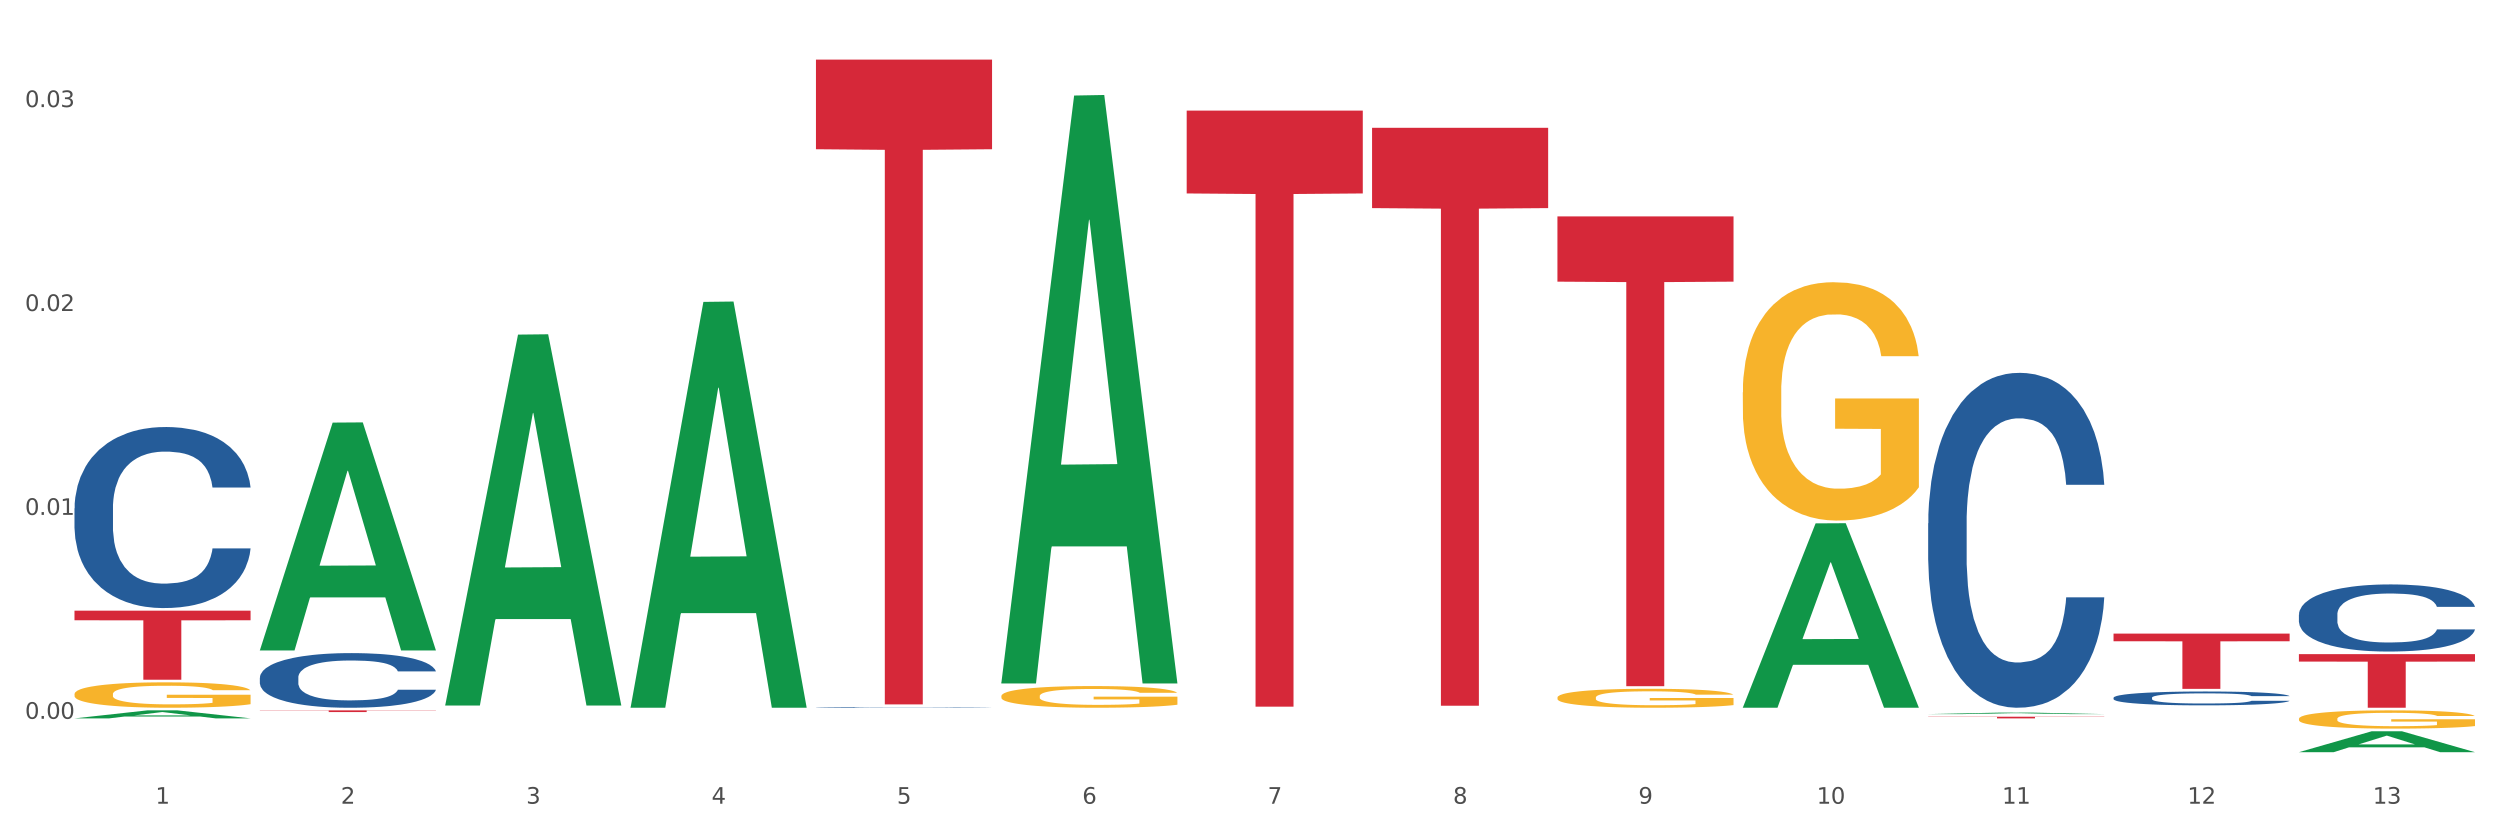
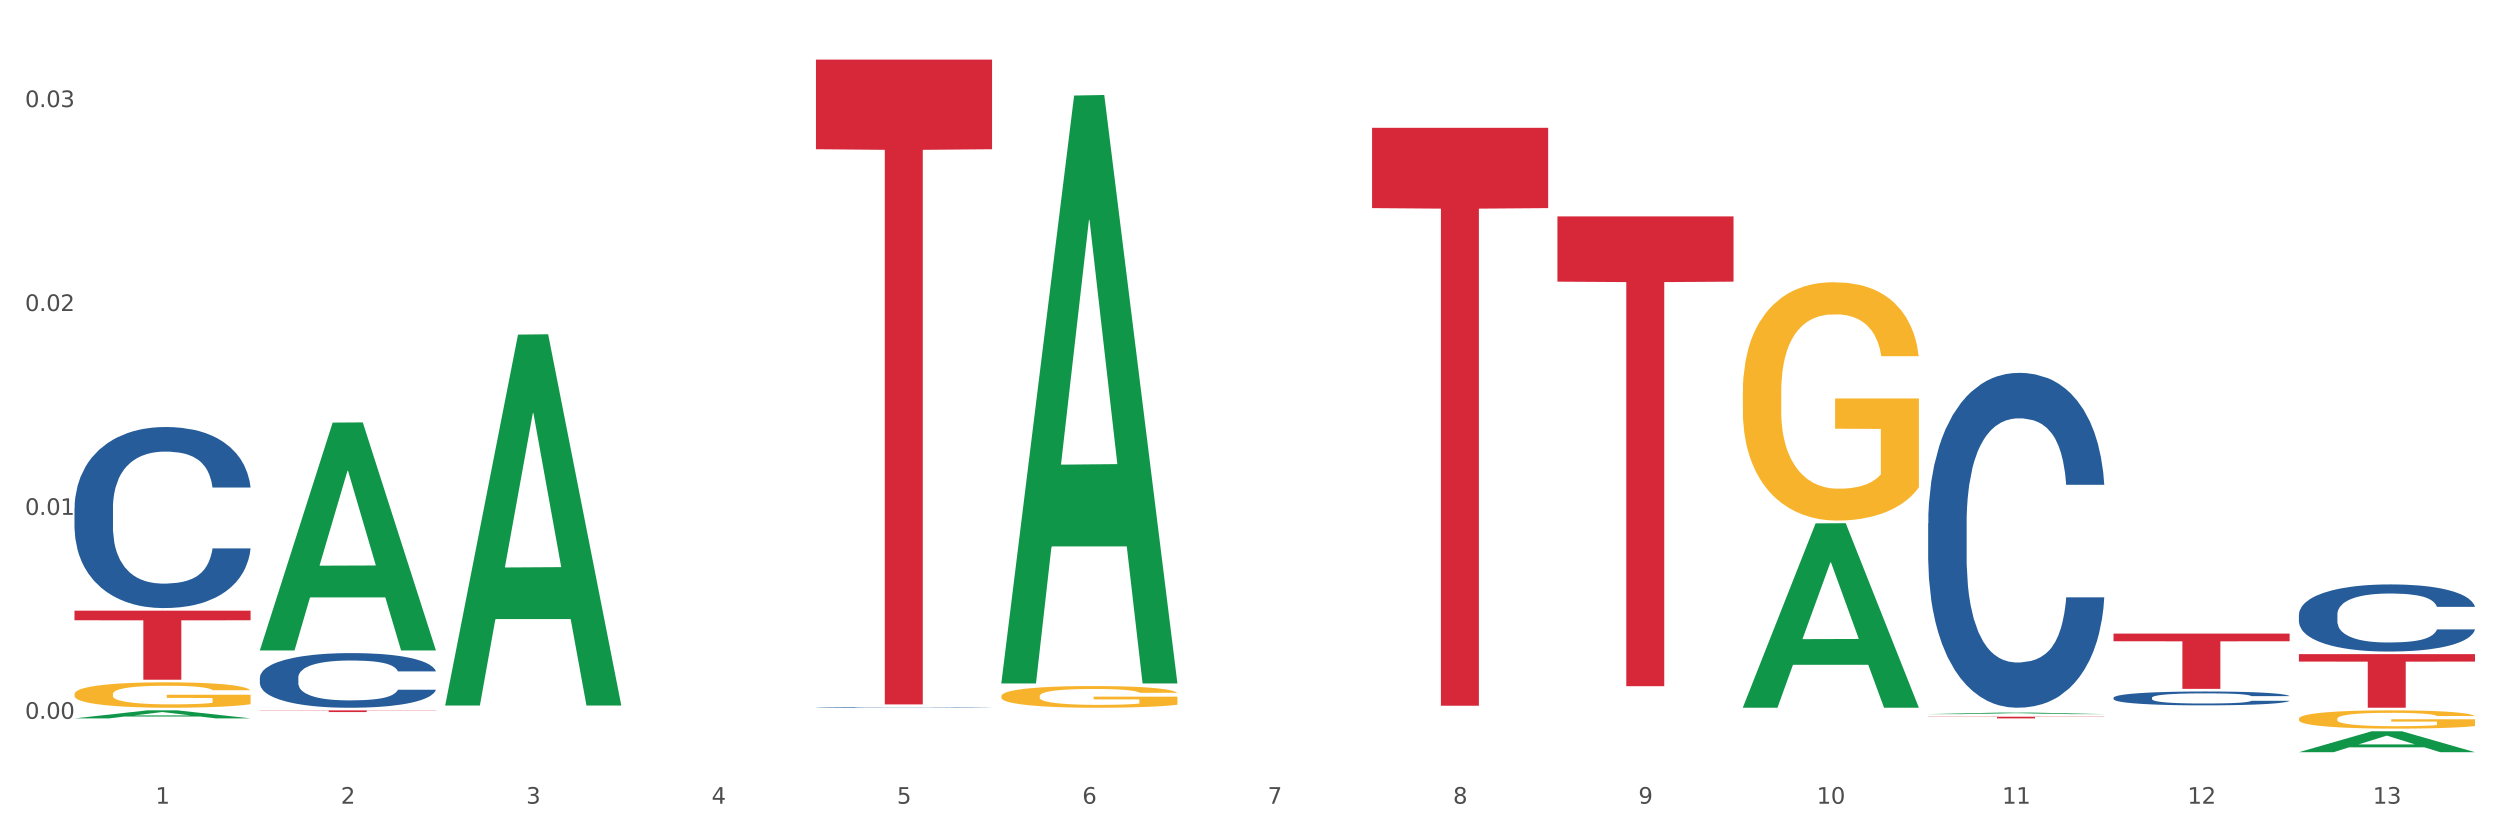
<svg xmlns="http://www.w3.org/2000/svg" xmlns:xlink="http://www.w3.org/1999/xlink" width="1080pt" height="360pt" viewBox="0 0 1080 360" version="1.1">
  <rect x="0" y="0" width="1080" height="360" fill="#333333" stroke="none" />
  <defs>
    <style type="text/css">*{stroke-linejoin: round; stroke-linecap: butt}</style>
  </defs>
  <g id="figure_1">
    <g id="patch_1">
      <path d="M 0 360  L 1080 360  L 1080 0  L 0 0  z " style="fill: #ffffff; stroke: #ffffff; stroke-linejoin: miter" />
    </g>
    <g id="axes_1">
      <g id="matplotlib.axis_1">
        <g id="xtick_1">
          <g id="text_1">
            <g style="fill: #4d4d4d" transform="translate(67.159 347.204) scale(0.096 -0.096)">
              <defs>
                <path id="DejaVuSans-31" d="M 794 531  L 1825 531  L 1825 4091  L 703 3866  L 703 4441  L 1819 4666  L 2450 4666  L 2450 531  L 3481 531  L 3481 0  L 794 0  L 794 531  z " transform="scale(0.016)" />
              </defs>
              <use xlink:href="#DejaVuSans-31" />
            </g>
          </g>
        </g>
        <g id="xtick_2">
          <g id="text_2">
            <g style="fill: #4d4d4d" transform="translate(147.238 347.204) scale(0.096 -0.096)">
              <defs>
                <path id="DejaVuSans-32" d="M 1228 531  L 3431 531  L 3431 0  L 469 0  L 469 531  Q 828 903 1448 1529  Q 2069 2156 2228 2338  Q 2531 2678 2651 2914  Q 2772 3150 2772 3378  Q 2772 3750 2511 3984  Q 2250 4219 1831 4219  Q 1534 4219 1204 4116  Q 875 4013 500 3803  L 500 4441  Q 881 4594 1212 4672  Q 1544 4750 1819 4750  Q 2544 4750 2975 4387  Q 3406 4025 3406 3419  Q 3406 3131 3298 2873  Q 3191 2616 2906 2266  Q 2828 2175 2409 1742  Q 1991 1309 1228 531  z " transform="scale(0.016)" />
              </defs>
              <use xlink:href="#DejaVuSans-32" />
            </g>
          </g>
        </g>
        <g id="xtick_3">
          <g id="text_3">
            <g style="fill: #4d4d4d" transform="translate(227.317 347.204) scale(0.096 -0.096)">
              <defs>
                <path id="DejaVuSans-33" d="M 2597 2516  Q 3050 2419 3304 2112  Q 3559 1806 3559 1356  Q 3559 666 3084 287  Q 2609 -91 1734 -91  Q 1441 -91 1130 -33  Q 819 25 488 141  L 488 750  Q 750 597 1062 519  Q 1375 441 1716 441  Q 2309 441 2620 675  Q 2931 909 2931 1356  Q 2931 1769 2642 2001  Q 2353 2234 1838 2234  L 1294 2234  L 1294 2753  L 1863 2753  Q 2328 2753 2575 2939  Q 2822 3125 2822 3475  Q 2822 3834 2567 4026  Q 2313 4219 1838 4219  Q 1578 4219 1281 4162  Q 984 4106 628 3988  L 628 4550  Q 988 4650 1302 4700  Q 1616 4750 1894 4750  Q 2613 4750 3031 4423  Q 3450 4097 3450 3541  Q 3450 3153 3228 2886  Q 3006 2619 2597 2516  z " transform="scale(0.016)" />
              </defs>
              <use xlink:href="#DejaVuSans-33" />
            </g>
          </g>
        </g>
        <g id="xtick_4">
          <g id="text_4">
            <g style="fill: #4d4d4d" transform="translate(307.396 347.204) scale(0.096 -0.096)">
              <defs>
                <path id="DejaVuSans-34" d="M 2419 4116  L 825 1625  L 2419 1625  L 2419 4116  z M 2253 4666  L 3047 4666  L 3047 1625  L 3713 1625  L 3713 1100  L 3047 1100  L 3047 0  L 2419 0  L 2419 1100  L 313 1100  L 313 1709  L 2253 4666  z " transform="scale(0.016)" />
              </defs>
              <use xlink:href="#DejaVuSans-34" />
            </g>
          </g>
        </g>
        <g id="xtick_5">
          <g id="text_5">
            <g style="fill: #4d4d4d" transform="translate(387.475 347.204) scale(0.096 -0.096)">
              <defs>
                <path id="DejaVuSans-35" d="M 691 4666  L 3169 4666  L 3169 4134  L 1269 4134  L 1269 2991  Q 1406 3038 1543 3061  Q 1681 3084 1819 3084  Q 2600 3084 3056 2656  Q 3513 2228 3513 1497  Q 3513 744 3044 326  Q 2575 -91 1722 -91  Q 1428 -91 1123 -41  Q 819 9 494 109  L 494 744  Q 775 591 1075 516  Q 1375 441 1709 441  Q 2250 441 2565 725  Q 2881 1009 2881 1497  Q 2881 1984 2565 2268  Q 2250 2553 1709 2553  Q 1456 2553 1204 2497  Q 953 2441 691 2322  L 691 4666  z " transform="scale(0.016)" />
              </defs>
              <use xlink:href="#DejaVuSans-35" />
            </g>
          </g>
        </g>
        <g id="xtick_6">
          <g id="text_6">
            <g style="fill: #4d4d4d" transform="translate(467.554 347.204) scale(0.096 -0.096)">
              <defs>
                <path id="DejaVuSans-36" d="M 2113 2584  Q 1688 2584 1439 2293  Q 1191 2003 1191 1497  Q 1191 994 1439 701  Q 1688 409 2113 409  Q 2538 409 2786 701  Q 3034 994 3034 1497  Q 3034 2003 2786 2293  Q 2538 2584 2113 2584  z M 3366 4563  L 3366 3988  Q 3128 4100 2886 4159  Q 2644 4219 2406 4219  Q 1781 4219 1451 3797  Q 1122 3375 1075 2522  Q 1259 2794 1537 2939  Q 1816 3084 2150 3084  Q 2853 3084 3261 2657  Q 3669 2231 3669 1497  Q 3669 778 3244 343  Q 2819 -91 2113 -91  Q 1303 -91 875 529  Q 447 1150 447 2328  Q 447 3434 972 4092  Q 1497 4750 2381 4750  Q 2619 4750 2861 4703  Q 3103 4656 3366 4563  z " transform="scale(0.016)" />
              </defs>
              <use xlink:href="#DejaVuSans-36" />
            </g>
          </g>
        </g>
        <g id="xtick_7">
          <g id="text_7">
            <g style="fill: #4d4d4d" transform="translate(547.634 347.204) scale(0.096 -0.096)">
              <defs>
                <path id="DejaVuSans-37" d="M 525 4666  L 3525 4666  L 3525 4397  L 1831 0  L 1172 0  L 2766 4134  L 525 4134  L 525 4666  z " transform="scale(0.016)" />
              </defs>
              <use xlink:href="#DejaVuSans-37" />
            </g>
          </g>
        </g>
        <g id="xtick_8">
          <g id="text_8">
            <g style="fill: #4d4d4d" transform="translate(627.713 347.204) scale(0.096 -0.096)">
              <defs>
                <path id="DejaVuSans-38" d="M 2034 2216  Q 1584 2216 1326 1975  Q 1069 1734 1069 1313  Q 1069 891 1326 650  Q 1584 409 2034 409  Q 2484 409 2743 651  Q 3003 894 3003 1313  Q 3003 1734 2745 1975  Q 2488 2216 2034 2216  z M 1403 2484  Q 997 2584 770 2862  Q 544 3141 544 3541  Q 544 4100 942 4425  Q 1341 4750 2034 4750  Q 2731 4750 3128 4425  Q 3525 4100 3525 3541  Q 3525 3141 3298 2862  Q 3072 2584 2669 2484  Q 3125 2378 3379 2068  Q 3634 1759 3634 1313  Q 3634 634 3220 271  Q 2806 -91 2034 -91  Q 1263 -91 848 271  Q 434 634 434 1313  Q 434 1759 690 2068  Q 947 2378 1403 2484  z M 1172 3481  Q 1172 3119 1398 2916  Q 1625 2713 2034 2713  Q 2441 2713 2670 2916  Q 2900 3119 2900 3481  Q 2900 3844 2670 4047  Q 2441 4250 2034 4250  Q 1625 4250 1398 4047  Q 1172 3844 1172 3481  z " transform="scale(0.016)" />
              </defs>
              <use xlink:href="#DejaVuSans-38" />
            </g>
          </g>
        </g>
        <g id="xtick_9">
          <g id="text_9">
            <g style="fill: #4d4d4d" transform="translate(707.792 347.204) scale(0.096 -0.096)">
              <defs>
                <path id="DejaVuSans-39" d="M 703 97  L 703 672  Q 941 559 1184 500  Q 1428 441 1663 441  Q 2288 441 2617 861  Q 2947 1281 2994 2138  Q 2813 1869 2534 1725  Q 2256 1581 1919 1581  Q 1219 1581 811 2004  Q 403 2428 403 3163  Q 403 3881 828 4315  Q 1253 4750 1959 4750  Q 2769 4750 3195 4129  Q 3622 3509 3622 2328  Q 3622 1225 3098 567  Q 2575 -91 1691 -91  Q 1453 -91 1209 -44  Q 966 3 703 97  z M 1959 2075  Q 2384 2075 2632 2365  Q 2881 2656 2881 3163  Q 2881 3666 2632 3958  Q 2384 4250 1959 4250  Q 1534 4250 1286 3958  Q 1038 3666 1038 3163  Q 1038 2656 1286 2365  Q 1534 2075 1959 2075  z " transform="scale(0.016)" />
              </defs>
              <use xlink:href="#DejaVuSans-39" />
            </g>
          </g>
        </g>
        <g id="xtick_10">
          <g id="text_10">
            <g style="fill: #4d4d4d" transform="translate(784.817 347.204) scale(0.096 -0.096)">
              <defs>
                <path id="DejaVuSans-30" d="M 2034 4250  Q 1547 4250 1301 3770  Q 1056 3291 1056 2328  Q 1056 1369 1301 889  Q 1547 409 2034 409  Q 2525 409 2770 889  Q 3016 1369 3016 2328  Q 3016 3291 2770 3770  Q 2525 4250 2034 4250  z M 2034 4750  Q 2819 4750 3233 4129  Q 3647 3509 3647 2328  Q 3647 1150 3233 529  Q 2819 -91 2034 -91  Q 1250 -91 836 529  Q 422 1150 422 2328  Q 422 3509 836 4129  Q 1250 4750 2034 4750  z " transform="scale(0.016)" />
              </defs>
              <use xlink:href="#DejaVuSans-31" />
              <use xlink:href="#DejaVuSans-30" transform="translate(63.623 0)" />
            </g>
          </g>
        </g>
        <g id="xtick_11">
          <g id="text_11">
            <g style="fill: #4d4d4d" transform="translate(864.896 347.204) scale(0.096 -0.096)">
              <use xlink:href="#DejaVuSans-31" />
              <use xlink:href="#DejaVuSans-31" transform="translate(63.623 0)" />
            </g>
          </g>
        </g>
        <g id="xtick_12">
          <g id="text_12">
            <g style="fill: #4d4d4d" transform="translate(944.975 347.204) scale(0.096 -0.096)">
              <use xlink:href="#DejaVuSans-31" />
              <use xlink:href="#DejaVuSans-32" transform="translate(63.623 0)" />
            </g>
          </g>
        </g>
        <g id="xtick_13">
          <g id="text_13">
            <g style="fill: #4d4d4d" transform="translate(1025.054 347.204) scale(0.096 -0.096)">
              <use xlink:href="#DejaVuSans-31" />
              <use xlink:href="#DejaVuSans-33" transform="translate(63.623 0)" />
            </g>
          </g>
        </g>
        <g id="xtick_14" />
        <g id="xtick_15" />
        <g id="xtick_16" />
        <g id="xtick_17" />
        <g id="xtick_18" />
        <g id="xtick_19" />
        <g id="xtick_20" />
        <g id="xtick_21" />
        <g id="xtick_22" />
        <g id="xtick_23" />
        <g id="xtick_24" />
        <g id="xtick_25" />
      </g>
      <g id="matplotlib.axis_2">
        <g id="ytick_1">
          <g id="text_14">
            <g style="fill: #4d4d4d" transform="translate(10.8 310.521) scale(0.096 -0.096)">
              <defs>
                <path id="DejaVuSans-2e" d="M 684 794  L 1344 794  L 1344 0  L 684 0  L 684 794  z " transform="scale(0.016)" />
              </defs>
              <use xlink:href="#DejaVuSans-30" />
              <use xlink:href="#DejaVuSans-2e" transform="translate(63.623 0)" />
              <use xlink:href="#DejaVuSans-30" transform="translate(95.41 0)" />
              <use xlink:href="#DejaVuSans-30" transform="translate(159.033 0)" />
            </g>
          </g>
        </g>
        <g id="ytick_2">
          <g id="text_15">
            <g style="fill: #4d4d4d" transform="translate(10.8 222.436) scale(0.096 -0.096)">
              <use xlink:href="#DejaVuSans-30" />
              <use xlink:href="#DejaVuSans-2e" transform="translate(63.623 0)" />
              <use xlink:href="#DejaVuSans-30" transform="translate(95.41 0)" />
              <use xlink:href="#DejaVuSans-31" transform="translate(159.033 0)" />
            </g>
          </g>
        </g>
        <g id="ytick_3">
          <g id="text_16">
            <g style="fill: #4d4d4d" transform="translate(10.8 134.351) scale(0.096 -0.096)">
              <use xlink:href="#DejaVuSans-30" />
              <use xlink:href="#DejaVuSans-2e" transform="translate(63.623 0)" />
              <use xlink:href="#DejaVuSans-30" transform="translate(95.41 0)" />
              <use xlink:href="#DejaVuSans-32" transform="translate(159.033 0)" />
            </g>
          </g>
        </g>
        <g id="ytick_4">
          <g id="text_17">
            <g style="fill: #4d4d4d" transform="translate(10.8 46.266) scale(0.096 -0.096)">
              <use xlink:href="#DejaVuSans-30" />
              <use xlink:href="#DejaVuSans-2e" transform="translate(63.623 0)" />
              <use xlink:href="#DejaVuSans-30" transform="translate(95.41 0)" />
              <use xlink:href="#DejaVuSans-33" transform="translate(159.033 0)" />
            </g>
          </g>
        </g>
        <g id="ytick_5" />
        <g id="ytick_6" />
        <g id="ytick_7" />
      </g>
      <g id="PolyCollection_1">
        <path d="M 32.175 310.334  L 32.253 310.331  L 63.625 306.877  L 76.644 306.874  L 108.25 310.341  L 93.192 310.341  L 86.369 309.533  L 53.978 309.533  L 53.743 309.546  L 47.155 310.341  L 32.175 310.341  L 32.175 310.334  L 58.056 309.052  L 82.291 309.048  L 70.291 307.613  L 70.134 307.606  L 69.977 307.616  L 57.978 309.048  L 58.056 309.052  L 32.175 310.334  z " clip-path="url(#p41ec744dc0)" style="fill: #109648" />
        <path d="M 752.887 169.502  L 752.977 169.408  L 752.977 166.022  L 753.157 163.107  L 754.055 156.053  L 755.402 150.223  L 756.39 147.119  L 757.378 144.58  L 758.546 142.04  L 759.983 139.407  L 762.588 135.551  L 764.204 133.576  L 766.18 131.507  L 769.773 128.498  L 772.378 126.805  L 775.072 125.394  L 779.473 123.701  L 782.347 122.949  L 785.401 122.385  L 789.084 122.008  L 791.868 121.914  L 797.976 122.196  L 803.185 123.043  L 805.7 123.701  L 808.933 124.83  L 810.64 125.582  L 813.424 127.087  L 816.298 129.062  L 818.274 130.755  L 821.238 133.952  L 823.484 137.15  L 825.549 141.1  L 826.627 143.827  L 827.436 146.367  L 828.154 149.282  L 828.873 153.89  L 812.706 153.89  L 812.077 150.599  L 811.089 147.495  L 809.652 144.486  L 808.394 142.605  L 806.239 140.254  L 804.263 138.749  L 802.197 137.62  L 799.682 136.68  L 797.706 136.21  L 794.922 135.833  L 789.443 135.927  L 785.76 136.68  L 783.246 137.62  L 781.629 138.467  L 780.192 139.407  L 778.575 140.724  L 776.689 142.699  L 775.342 144.486  L 773.994 146.743  L 772.917 149  L 771.929 151.633  L 771.12 154.455  L 770.492 157.37  L 769.953 160.944  L 769.504 166.869  L 769.504 179.753  L 769.683 182.669  L 770.132 186.525  L 770.671 189.44  L 771.569 192.92  L 772.378 195.271  L 773.905 198.657  L 775.611 201.478  L 776.958 203.265  L 778.306 204.77  L 780.641 206.839  L 783.246 208.532  L 785.491 209.566  L 788.545 210.507  L 790.611 210.883  L 792.407 211.071  L 796.808 211.071  L 799.952 210.789  L 803.454 210.13  L 806.149 209.284  L 808.394 208.25  L 810.909 206.557  L 812.526 204.958  L 812.526 185.302  L 792.766 185.208  L 792.766 172.135  L 828.963 172.135  L 828.963 210.507  L 827.436 212.482  L 825.729 214.269  L 823.933 215.867  L 821.238 217.842  L 818.005 219.723  L 815.131 221.04  L 812.077 222.168  L 808.484 223.203  L 803.814 224.143  L 800.94 224.52  L 797.347 224.802  L 793.125 224.896  L 789.443 224.708  L 785.85 224.238  L 782.078 223.391  L 778.395 222.168  L 775.611 220.946  L 772.827 219.441  L 769.863 217.466  L 767.528 215.585  L 765.731 213.892  L 763.755 211.729  L 761.6 208.908  L 759.983 206.369  L 758.546 203.735  L 757.019 200.35  L 755.941 197.434  L 754.863 193.766  L 754.235 191.039  L 753.516 186.807  L 752.977 180.882  L 752.887 169.502  z " clip-path="url(#p41ec744dc0)" style="fill: #f7b32b" />
        <path d="M 993.125 310.522  L 993.215 310.515  L 993.215 310.255  L 993.394 310.032  L 994.292 309.491  L 995.64 309.044  L 996.628 308.806  L 997.616 308.611  L 998.783 308.417  L 1000.22 308.215  L 1002.825 307.919  L 1004.442 307.768  L 1006.418 307.609  L 1010.01 307.378  L 1012.615 307.248  L 1015.31 307.14  L 1019.711 307.011  L 1022.585 306.953  L 1025.639 306.91  L 1029.321 306.881  L 1032.105 306.874  L 1038.213 306.895  L 1043.422 306.96  L 1045.937 307.011  L 1049.171 307.097  L 1050.877 307.155  L 1053.662 307.27  L 1056.536 307.422  L 1058.512 307.551  L 1061.476 307.796  L 1063.721 308.042  L 1065.787 308.344  L 1066.865 308.554  L 1067.673 308.748  L 1068.392 308.972  L 1069.11 309.325  L 1052.943 309.325  L 1052.314 309.073  L 1051.326 308.835  L 1049.889 308.604  L 1048.632 308.46  L 1046.476 308.28  L 1044.5 308.164  L 1042.434 308.078  L 1039.92 308.006  L 1037.944 307.969  L 1035.159 307.941  L 1029.68 307.948  L 1025.998 308.006  L 1023.483 308.078  L 1021.866 308.143  L 1020.429 308.215  L 1018.813 308.316  L 1016.926 308.467  L 1015.579 308.604  L 1014.232 308.777  L 1013.154 308.95  L 1012.166 309.152  L 1011.358 309.368  L 1010.729 309.592  L 1010.19 309.866  L 1009.741 310.32  L 1009.741 311.308  L 1009.921 311.531  L 1010.37 311.827  L 1010.909 312.05  L 1011.807 312.317  L 1012.615 312.498  L 1014.142 312.757  L 1015.849 312.973  L 1017.196 313.11  L 1018.543 313.226  L 1020.878 313.384  L 1023.483 313.514  L 1025.728 313.593  L 1028.782 313.666  L 1030.848 313.694  L 1032.644 313.709  L 1037.045 313.709  L 1040.189 313.687  L 1043.692 313.637  L 1046.386 313.572  L 1048.632 313.493  L 1051.147 313.363  L 1052.763 313.24  L 1052.763 311.733  L 1033.004 311.726  L 1033.004 310.724  L 1069.2 310.724  L 1069.2 313.666  L 1067.673 313.817  L 1065.967 313.954  L 1064.17 314.077  L 1061.476 314.228  L 1058.242 314.372  L 1055.368 314.473  L 1052.314 314.56  L 1048.722 314.639  L 1044.051 314.711  L 1041.177 314.74  L 1037.584 314.762  L 1033.363 314.769  L 1029.68 314.754  L 1026.088 314.718  L 1022.315 314.653  L 1018.633 314.56  L 1015.849 314.466  L 1013.064 314.351  L 1010.1 314.199  L 1007.765 314.055  L 1005.969 313.925  L 1003.993 313.759  L 1001.837 313.543  L 1000.22 313.348  L 998.783 313.146  L 997.256 312.887  L 996.179 312.663  L 995.101 312.382  L 994.472 312.173  L 993.754 311.849  L 993.215 311.394  L 993.125 310.522  z " clip-path="url(#p41ec744dc0)" style="fill: #f7b32b" />
        <path d="M 832.967 226.077  L 833.056 225.945  L 833.056 222.246  L 833.326 217.225  L 834.315 207.976  L 835.574 200.973  L 837.732 192.781  L 838.901 189.346  L 840.43 185.515  L 843.577 179.305  L 847.174 174.02  L 849.692 171.113  L 851.581 169.263  L 855.807 165.96  L 858.235 164.507  L 860.753 163.317  L 862.911 162.525  L 866.508 161.6  L 869.385 161.203  L 872.713 161.071  L 875.5 161.203  L 879.187 161.732  L 884.583 163.317  L 886.651 164.242  L 889.438 165.828  L 892.316 167.942  L 894.654 170.056  L 897.352 173.095  L 900.139 177.058  L 902.837 182.079  L 904.725 186.704  L 906.254 191.592  L 907.603 197.538  L 908.592 204.012  L 909.042 209.429  L 892.586 209.429  L 892.136 204.541  L 891.237 199.256  L 890.338 195.688  L 889.348 192.781  L 887.82 189.478  L 886.471 187.364  L 884.223 184.854  L 882.155 183.268  L 880.446 182.344  L 878.378 181.551  L 873.972 180.758  L 870.824 180.758  L 868.846 181.022  L 866.418 181.683  L 864.35 182.608  L 861.922 184.193  L 860.033 185.911  L 858.145 188.157  L 857.066 189.743  L 855.447 192.649  L 854.368 195.028  L 852.929 199.124  L 852.12 202.03  L 850.681 209.561  L 850.052 215.111  L 849.782 218.942  L 849.602 223.17  L 849.602 243.782  L 850.142 253.031  L 850.591 256.995  L 851.311 261.487  L 852.66 267.3  L 854.638 272.982  L 856.706 277.078  L 858.415 279.588  L 860.033 281.438  L 861.652 282.891  L 863.63 284.213  L 865.249 285.005  L 867.677 285.798  L 870.554 286.194  L 872.803 286.194  L 877.389 285.534  L 879.457 284.873  L 881.435 283.948  L 883.593 282.495  L 885.302 280.909  L 886.291 279.72  L 887.91 277.21  L 889.169 274.567  L 890.248 271.528  L 890.967 268.886  L 891.776 264.922  L 892.406 260.43  L 892.586 258.052  L 909.042 258.052  L 908.682 262.808  L 908.053 267.433  L 906.794 273.642  L 905.804 277.21  L 904.276 281.57  L 902.657 285.27  L 900.409 289.365  L 898.341 292.404  L 896.183 295.047  L 893.845 297.425  L 889.618 300.728  L 888.09 301.653  L 884.852 303.239  L 882.334 304.164  L 878.648 305.088  L 874.871 305.617  L 870.914 305.749  L 867.407 305.485  L 863.54 304.692  L 861.113 303.899  L 858.415 302.71  L 855.268 300.86  L 852.3 298.614  L 849.512 295.972  L 846.905 292.933  L 844.477 289.498  L 841.329 283.816  L 838.991 278.267  L 837.283 273.114  L 836.114 268.754  L 834.945 263.205  L 834.315 259.373  L 833.326 250.124  L 832.967 241.536  L 832.967 226.077  z " clip-path="url(#p41ec744dc0)" style="fill: #255c99" />
        <path d="M 993.125 282.596  L 1069.2 282.596  L 1069.2 285.813  L 1039.275 285.835  L 1039.275 305.749  L 1022.87 305.749  L 1022.87 285.835  L 993.125 285.813  L 993.125 282.618  L 993.125 282.596  z " clip-path="url(#p41ec744dc0)" style="fill: #d62839" />
        <path d="M 913.046 273.704  L 989.121 273.704  L 989.121 277.025  L 959.196 277.047  L 959.196 297.601  L 942.791 297.601  L 942.791 277.047  L 913.046 277.025  L 913.046 273.726  L 913.046 273.704  z " clip-path="url(#p41ec744dc0)" style="fill: #d62839" />
        <path d="M 832.967 309.62  L 909.042 309.62  L 909.042 309.721  L 879.116 309.721  L 879.116 310.344  L 862.712 310.344  L 862.712 309.721  L 832.967 309.721  L 832.967 309.621  L 832.967 309.62  z " clip-path="url(#p41ec744dc0)" style="fill: #d62839" />
        <path d="M 672.808 93.471  L 748.883 93.471  L 748.883 121.675  L 718.958 121.866  L 718.958 296.429  L 702.553 296.429  L 702.553 121.866  L 672.808 121.675  L 672.808 93.661  L 672.808 93.471  z " clip-path="url(#p41ec744dc0)" style="fill: #d62839" />
-         <path d="M 672.808 301.341  L 672.898 301.333  L 672.898 301.064  L 673.078 300.832  L 673.976 300.271  L 675.323 299.807  L 676.311 299.56  L 677.299 299.357  L 678.467 299.155  L 679.904 298.946  L 682.508 298.639  L 684.125 298.482  L 686.101 298.317  L 689.694 298.078  L 692.299 297.943  L 694.993 297.831  L 699.394 297.696  L 702.268 297.636  L 705.322 297.591  L 709.005 297.561  L 711.789 297.554  L 717.896 297.576  L 723.106 297.644  L 725.621 297.696  L 728.854 297.786  L 730.561 297.846  L 733.345 297.965  L 736.219 298.123  L 738.195 298.257  L 741.159 298.512  L 743.405 298.766  L 745.47 299.081  L 746.548 299.298  L 747.357 299.5  L 748.075 299.732  L 748.794 300.098  L 732.626 300.098  L 731.998 299.836  L 731.01 299.589  L 729.573 299.35  L 728.315 299.2  L 726.16 299.013  L 724.184 298.893  L 722.118 298.804  L 719.603 298.729  L 717.627 298.691  L 714.843 298.661  L 709.364 298.669  L 705.681 298.729  L 703.166 298.804  L 701.55 298.871  L 700.113 298.946  L 698.496 299.051  L 696.61 299.208  L 695.263 299.35  L 693.915 299.53  L 692.837 299.709  L 691.849 299.919  L 691.041 300.143  L 690.412 300.375  L 689.873 300.66  L 689.424 301.131  L 689.424 302.157  L 689.604 302.389  L 690.053 302.695  L 690.592 302.927  L 691.49 303.204  L 692.299 303.392  L 693.825 303.661  L 695.532 303.885  L 696.879 304.028  L 698.226 304.147  L 700.562 304.312  L 703.166 304.447  L 705.412 304.529  L 708.466 304.604  L 710.531 304.634  L 712.328 304.649  L 716.729 304.649  L 719.872 304.626  L 723.375 304.574  L 726.07 304.507  L 728.315 304.424  L 730.83 304.29  L 732.447 304.162  L 732.447 302.598  L 712.687 302.591  L 712.687 301.55  L 748.883 301.55  L 748.883 304.604  L 747.357 304.761  L 745.65 304.903  L 743.854 305.031  L 741.159 305.188  L 737.926 305.337  L 735.052 305.442  L 731.998 305.532  L 728.405 305.614  L 723.735 305.689  L 720.86 305.719  L 717.268 305.742  L 713.046 305.749  L 709.364 305.734  L 705.771 305.697  L 701.999 305.629  L 698.316 305.532  L 695.532 305.435  L 692.748 305.315  L 689.784 305.158  L 687.448 305.008  L 685.652 304.873  L 683.676 304.701  L 681.52 304.477  L 679.904 304.275  L 678.467 304.065  L 676.94 303.796  L 675.862 303.564  L 674.784 303.272  L 674.155 303.055  L 673.437 302.718  L 672.898 302.246  L 672.808 301.341  z " clip-path="url(#p41ec744dc0)" style="fill: #f7b32b" />
        <path d="M 592.729 55.202  L 668.804 55.202  L 668.804 89.899  L 638.879 90.134  L 638.879 304.883  L 622.474 304.883  L 622.474 90.134  L 592.729 89.899  L 592.729 55.436  L 592.729 55.202  z " clip-path="url(#p41ec744dc0)" style="fill: #d62839" />
        <path d="M 352.492 25.759  L 428.567 25.759  L 428.567 64.468  L 398.641 64.729  L 398.641 304.303  L 382.237 304.303  L 382.237 64.729  L 352.492 64.468  L 352.492 26.021  L 352.492 25.759  z " clip-path="url(#p41ec744dc0)" style="fill: #d62839" />
        <path d="M 112.254 306.874  L 188.329 306.874  L 188.329 306.976  L 158.404 306.977  L 158.404 307.613  L 141.999 307.613  L 141.999 306.977  L 112.254 306.976  L 112.254 306.874  L 112.254 306.874  z " clip-path="url(#p41ec744dc0)" style="fill: #d62839" />
        <path d="M 32.175 263.814  L 108.25 263.814  L 108.25 267.959  L 78.325 267.987  L 78.325 293.641  L 61.92 293.641  L 61.92 267.987  L 32.175 267.959  L 32.175 263.842  L 32.175 263.814  z " clip-path="url(#p41ec744dc0)" style="fill: #d62839" />
        <path d="M 32.175 219.615  L 32.265 219.544  L 32.265 217.543  L 32.535 214.829  L 33.524 209.829  L 34.783 206.043  L 36.941 201.614  L 38.11 199.756  L 39.639 197.685  L 42.786 194.327  L 46.383 191.47  L 48.901 189.899  L 50.789 188.898  L 55.016 187.113  L 57.443 186.327  L 59.961 185.684  L 62.119 185.255  L 65.716 184.755  L 68.594 184.541  L 71.921 184.47  L 74.709 184.541  L 78.396 184.827  L 83.791 185.684  L 85.859 186.184  L 88.647 187.041  L 91.524 188.184  L 93.862 189.327  L 96.56 190.97  L 99.348 193.113  L 102.045 195.828  L 103.934 198.328  L 105.463 200.971  L 106.811 204.185  L 107.801 207.686  L 108.25 210.614  L 91.794 210.614  L 91.345 207.971  L 90.445 205.114  L 89.546 203.185  L 88.557 201.614  L 87.028 199.828  L 85.679 198.685  L 83.431 197.328  L 81.363 196.47  L 79.655 195.97  L 77.586 195.542  L 73.18 195.113  L 70.033 195.113  L 68.054 195.256  L 65.627 195.613  L 63.558 196.113  L 61.13 196.97  L 59.242 197.899  L 57.354 199.113  L 56.274 199.971  L 54.656 201.542  L 53.577 202.828  L 52.138 205.042  L 51.329 206.614  L 49.89 210.686  L 49.26 213.686  L 48.991 215.758  L 48.811 218.043  L 48.811 229.187  L 49.35 234.188  L 49.8 236.331  L 50.519 238.759  L 51.868 241.902  L 53.847 244.974  L 55.915 247.189  L 57.623 248.546  L 59.242 249.546  L 60.861 250.332  L 62.839 251.046  L 64.457 251.475  L 66.885 251.903  L 69.763 252.117  L 72.011 252.117  L 76.597 251.76  L 78.665 251.403  L 80.644 250.903  L 82.802 250.117  L 84.51 249.26  L 85.5 248.617  L 87.118 247.26  L 88.377 245.831  L 89.456 244.188  L 90.176 242.76  L 90.985 240.617  L 91.614 238.188  L 91.794 236.902  L 108.25 236.902  L 107.89 239.474  L 107.261 241.974  L 106.002 245.331  L 105.013 247.26  L 103.484 249.617  L 101.866 251.617  L 99.618 253.832  L 97.549 255.475  L 95.391 256.904  L 93.053 258.189  L 88.827 259.975  L 87.298 260.475  L 84.061 261.332  L 81.543 261.832  L 77.856 262.333  L 74.079 262.618  L 70.123 262.69  L 66.616 262.547  L 62.749 262.118  L 60.321 261.69  L 57.623 261.047  L 54.476 260.047  L 51.509 258.832  L 48.721 257.404  L 46.113 255.761  L 43.685 253.903  L 40.538 250.832  L 38.2 247.831  L 36.491 245.046  L 35.322 242.688  L 34.153 239.688  L 33.524 237.616  L 32.535 232.616  L 32.175 227.973  L 32.175 219.615  z " clip-path="url(#p41ec744dc0)" style="fill: #255c99" />
        <path d="M 112.254 292.747  L 112.344 292.726  L 112.344 292.122  L 112.614 291.302  L 113.603 289.793  L 114.862 288.65  L 117.02 287.313  L 118.189 286.753  L 119.718 286.128  L 122.865 285.114  L 126.462 284.252  L 128.98 283.777  L 130.868 283.475  L 135.095 282.936  L 137.523 282.699  L 140.04 282.505  L 142.199 282.376  L 145.796 282.225  L 148.673 282.16  L 152 282.139  L 154.788 282.16  L 158.475 282.246  L 163.87 282.505  L 165.938 282.656  L 168.726 282.915  L 171.604 283.26  L 173.942 283.605  L 176.639 284.101  L 179.427 284.748  L 182.125 285.567  L 184.013 286.322  L 185.542 287.119  L 186.891 288.09  L 187.88 289.146  L 188.329 290.03  L 171.873 290.03  L 171.424 289.232  L 170.525 288.37  L 169.625 287.788  L 168.636 287.313  L 167.107 286.774  L 165.759 286.429  L 163.51 286.02  L 161.442 285.761  L 159.734 285.61  L 157.665 285.481  L 153.259 285.351  L 150.112 285.351  L 148.134 285.394  L 145.706 285.502  L 143.637 285.653  L 141.209 285.912  L 139.321 286.192  L 137.433 286.559  L 136.354 286.817  L 134.735 287.292  L 133.656 287.68  L 132.217 288.348  L 131.408 288.823  L 129.969 290.052  L 129.34 290.957  L 129.07 291.583  L 128.89 292.273  L 128.89 295.636  L 129.43 297.146  L 129.879 297.793  L 130.599 298.526  L 131.947 299.474  L 133.926 300.402  L 135.994 301.07  L 137.702 301.48  L 139.321 301.782  L 140.94 302.019  L 142.918 302.234  L 144.537 302.364  L 146.965 302.493  L 149.842 302.558  L 152.09 302.558  L 156.676 302.45  L 158.745 302.342  L 160.723 302.191  L 162.881 301.954  L 164.59 301.695  L 165.579 301.501  L 167.197 301.092  L 168.456 300.66  L 169.535 300.164  L 170.255 299.733  L 171.064 299.086  L 171.694 298.353  L 171.873 297.965  L 188.329 297.965  L 187.97 298.741  L 187.34 299.496  L 186.081 300.509  L 185.092 301.092  L 183.563 301.803  L 181.945 302.407  L 179.697 303.075  L 177.628 303.571  L 175.47 304.003  L 173.132 304.391  L 168.906 304.93  L 167.377 305.081  L 164.14 305.339  L 161.622 305.49  L 157.935 305.641  L 154.158 305.728  L 150.202 305.749  L 146.695 305.706  L 142.828 305.577  L 140.4 305.447  L 137.702 305.253  L 134.555 304.951  L 131.588 304.585  L 128.8 304.153  L 126.192 303.658  L 123.764 303.097  L 120.617 302.17  L 118.279 301.264  L 116.57 300.423  L 115.401 299.712  L 114.232 298.806  L 113.603 298.181  L 112.614 296.671  L 112.254 295.27  L 112.254 292.747  z " clip-path="url(#p41ec744dc0)" style="fill: #255c99" />
-         <path d="M 993.125 265.5  L 993.215 265.474  L 993.215 264.732  L 993.485 263.726  L 994.474 261.872  L 995.733 260.468  L 997.891 258.826  L 999.06 258.137  L 1000.588 257.369  L 1003.736 256.124  L 1007.333 255.065  L 1009.851 254.482  L 1011.739 254.111  L 1015.965 253.449  L 1018.393 253.158  L 1020.911 252.919  L 1023.069 252.76  L 1026.666 252.575  L 1029.544 252.495  L 1032.871 252.469  L 1035.659 252.495  L 1039.345 252.601  L 1044.741 252.919  L 1046.809 253.105  L 1049.597 253.422  L 1052.474 253.846  L 1054.812 254.27  L 1057.51 254.879  L 1060.298 255.674  L 1062.995 256.68  L 1064.884 257.607  L 1066.412 258.587  L 1067.761 259.779  L 1068.75 261.077  L 1069.2 262.163  L 1052.744 262.163  L 1052.294 261.183  L 1051.395 260.123  L 1050.496 259.408  L 1049.507 258.826  L 1047.978 258.163  L 1046.629 257.74  L 1044.381 257.236  L 1042.313 256.919  L 1040.604 256.733  L 1038.536 256.574  L 1034.13 256.415  L 1030.983 256.415  L 1029.004 256.468  L 1026.576 256.601  L 1024.508 256.786  L 1022.08 257.104  L 1020.192 257.448  L 1018.303 257.899  L 1017.224 258.216  L 1015.606 258.799  L 1014.527 259.276  L 1013.088 260.097  L 1012.278 260.68  L 1010.84 262.189  L 1010.21 263.302  L 1009.94 264.07  L 1009.761 264.917  L 1009.761 269.049  L 1010.3 270.903  L 1010.75 271.698  L 1011.469 272.598  L 1012.818 273.764  L 1014.796 274.903  L 1016.865 275.724  L 1018.573 276.227  L 1020.192 276.598  L 1021.81 276.889  L 1023.789 277.154  L 1025.407 277.313  L 1027.835 277.472  L 1030.713 277.551  L 1032.961 277.551  L 1037.547 277.419  L 1039.615 277.287  L 1041.594 277.101  L 1043.752 276.81  L 1045.46 276.492  L 1046.449 276.254  L 1048.068 275.75  L 1049.327 275.221  L 1050.406 274.611  L 1051.125 274.082  L 1051.935 273.287  L 1052.564 272.387  L 1052.744 271.91  L 1069.2 271.91  L 1068.84 272.863  L 1068.211 273.79  L 1066.952 275.035  L 1065.963 275.75  L 1064.434 276.624  L 1062.815 277.366  L 1060.567 278.187  L 1058.499 278.796  L 1056.341 279.326  L 1054.003 279.803  L 1049.777 280.465  L 1048.248 280.65  L 1045.011 280.968  L 1042.493 281.154  L 1038.806 281.339  L 1035.029 281.445  L 1031.072 281.471  L 1027.565 281.418  L 1023.699 281.26  L 1021.271 281.101  L 1018.573 280.862  L 1015.426 280.491  L 1012.458 280.041  L 1009.671 279.511  L 1007.063 278.902  L 1004.635 278.214  L 1001.488 277.075  L 999.15 275.962  L 997.441 274.929  L 996.272 274.055  L 995.103 272.943  L 994.474 272.175  L 993.485 270.321  L 993.125 268.599  L 993.125 265.5  z " clip-path="url(#p41ec744dc0)" style="fill: #255c99" />
+         <path d="M 993.125 265.5  L 993.215 265.474  L 993.215 264.732  L 993.485 263.726  L 994.474 261.872  L 995.733 260.468  L 997.891 258.826  L 999.06 258.137  L 1000.588 257.369  L 1003.736 256.124  L 1007.333 255.065  L 1009.851 254.482  L 1011.739 254.111  L 1015.965 253.449  L 1018.393 253.158  L 1020.911 252.919  L 1023.069 252.76  L 1026.666 252.575  L 1029.544 252.495  L 1032.871 252.469  L 1035.659 252.495  L 1039.345 252.601  L 1044.741 252.919  L 1046.809 253.105  L 1049.597 253.422  L 1052.474 253.846  L 1054.812 254.27  L 1057.51 254.879  L 1060.298 255.674  L 1062.995 256.68  L 1064.884 257.607  L 1066.412 258.587  L 1067.761 259.779  L 1068.75 261.077  L 1069.2 262.163  L 1052.744 262.163  L 1052.294 261.183  L 1051.395 260.123  L 1050.496 259.408  L 1049.507 258.826  L 1047.978 258.163  L 1046.629 257.74  L 1044.381 257.236  L 1040.604 256.733  L 1038.536 256.574  L 1034.13 256.415  L 1030.983 256.415  L 1029.004 256.468  L 1026.576 256.601  L 1024.508 256.786  L 1022.08 257.104  L 1020.192 257.448  L 1018.303 257.899  L 1017.224 258.216  L 1015.606 258.799  L 1014.527 259.276  L 1013.088 260.097  L 1012.278 260.68  L 1010.84 262.189  L 1010.21 263.302  L 1009.94 264.07  L 1009.761 264.917  L 1009.761 269.049  L 1010.3 270.903  L 1010.75 271.698  L 1011.469 272.598  L 1012.818 273.764  L 1014.796 274.903  L 1016.865 275.724  L 1018.573 276.227  L 1020.192 276.598  L 1021.81 276.889  L 1023.789 277.154  L 1025.407 277.313  L 1027.835 277.472  L 1030.713 277.551  L 1032.961 277.551  L 1037.547 277.419  L 1039.615 277.287  L 1041.594 277.101  L 1043.752 276.81  L 1045.46 276.492  L 1046.449 276.254  L 1048.068 275.75  L 1049.327 275.221  L 1050.406 274.611  L 1051.125 274.082  L 1051.935 273.287  L 1052.564 272.387  L 1052.744 271.91  L 1069.2 271.91  L 1068.84 272.863  L 1068.211 273.79  L 1066.952 275.035  L 1065.963 275.75  L 1064.434 276.624  L 1062.815 277.366  L 1060.567 278.187  L 1058.499 278.796  L 1056.341 279.326  L 1054.003 279.803  L 1049.777 280.465  L 1048.248 280.65  L 1045.011 280.968  L 1042.493 281.154  L 1038.806 281.339  L 1035.029 281.445  L 1031.072 281.471  L 1027.565 281.418  L 1023.699 281.26  L 1021.271 281.101  L 1018.573 280.862  L 1015.426 280.491  L 1012.458 280.041  L 1009.671 279.511  L 1007.063 278.902  L 1004.635 278.214  L 1001.488 277.075  L 999.15 275.962  L 997.441 274.929  L 996.272 274.055  L 995.103 272.943  L 994.474 272.175  L 993.485 270.321  L 993.125 268.599  L 993.125 265.5  z " clip-path="url(#p41ec744dc0)" style="fill: #255c99" />
        <path d="M 913.046 301.418  L 913.136 301.412  L 913.136 301.259  L 913.405 301.051  L 914.395 300.668  L 915.653 300.378  L 917.812 300.039  L 918.981 299.897  L 920.509 299.738  L 923.657 299.481  L 927.254 299.262  L 929.771 299.142  L 931.66 299.065  L 935.886 298.928  L 938.314 298.868  L 940.832 298.819  L 942.99 298.786  L 946.587 298.748  L 949.465 298.731  L 952.792 298.726  L 955.579 298.731  L 959.266 298.753  L 964.662 298.819  L 966.73 298.857  L 969.518 298.923  L 972.395 299.01  L 974.733 299.098  L 977.431 299.224  L 980.218 299.388  L 982.916 299.596  L 984.805 299.787  L 986.333 299.99  L 987.682 300.236  L 988.671 300.504  L 989.121 300.728  L 972.665 300.728  L 972.215 300.526  L 971.316 300.307  L 970.417 300.159  L 969.428 300.039  L 967.899 299.902  L 966.55 299.815  L 964.302 299.711  L 962.234 299.645  L 960.525 299.607  L 958.457 299.574  L 954.051 299.541  L 950.903 299.541  L 948.925 299.552  L 946.497 299.579  L 944.429 299.618  L 942.001 299.683  L 940.113 299.754  L 938.224 299.847  L 937.145 299.913  L 935.527 300.033  L 934.447 300.132  L 933.009 300.301  L 932.199 300.422  L 930.761 300.734  L 930.131 300.964  L 929.861 301.122  L 929.681 301.297  L 929.681 302.151  L 930.221 302.534  L 930.671 302.698  L 931.39 302.884  L 932.739 303.125  L 934.717 303.36  L 936.785 303.53  L 938.494 303.634  L 940.113 303.71  L 941.731 303.77  L 943.71 303.825  L 945.328 303.858  L 947.756 303.891  L 950.634 303.907  L 952.882 303.907  L 957.468 303.88  L 959.536 303.852  L 961.514 303.814  L 963.673 303.754  L 965.381 303.688  L 966.37 303.639  L 967.989 303.535  L 969.248 303.426  L 970.327 303.3  L 971.046 303.19  L 971.856 303.026  L 972.485 302.84  L 972.665 302.742  L 989.121 302.742  L 988.761 302.939  L 988.132 303.13  L 986.873 303.387  L 985.884 303.535  L 984.355 303.716  L 982.736 303.869  L 980.488 304.038  L 978.42 304.164  L 976.262 304.274  L 973.924 304.372  L 969.697 304.509  L 968.169 304.547  L 964.931 304.613  L 962.414 304.651  L 958.727 304.69  L 954.95 304.711  L 950.993 304.717  L 947.486 304.706  L 943.62 304.673  L 941.192 304.64  L 938.494 304.591  L 935.347 304.514  L 932.379 304.421  L 929.592 304.312  L 926.984 304.186  L 924.556 304.044  L 921.409 303.809  L 919.071 303.579  L 917.362 303.365  L 916.193 303.185  L 915.024 302.955  L 914.395 302.796  L 913.405 302.413  L 913.046 302.058  L 913.046 301.418  z " clip-path="url(#p41ec744dc0)" style="fill: #255c99" />
-         <path d="M 512.65 47.788  L 588.725 47.788  L 588.725 83.569  L 558.8 83.811  L 558.8 305.267  L 542.395 305.267  L 542.395 83.811  L 512.65 83.569  L 512.65 48.03  L 512.65 47.788  z " clip-path="url(#p41ec744dc0)" style="fill: #d62839" />
        <path d="M 432.571 300.707  L 432.661 300.698  L 432.661 300.39  L 432.84 300.125  L 433.738 299.483  L 435.086 298.952  L 436.074 298.669  L 437.062 298.438  L 438.229 298.207  L 439.666 297.967  L 442.271 297.616  L 443.888 297.437  L 445.864 297.248  L 449.456 296.974  L 452.061 296.82  L 454.756 296.692  L 459.157 296.538  L 462.031 296.469  L 465.085 296.418  L 468.767 296.384  L 471.551 296.375  L 477.659 296.401  L 482.868 296.478  L 485.383 296.538  L 488.617 296.641  L 490.323 296.709  L 493.108 296.846  L 495.982 297.026  L 497.958 297.18  L 500.922 297.471  L 503.167 297.762  L 505.233 298.122  L 506.311 298.37  L 507.119 298.601  L 507.838 298.866  L 508.556 299.286  L 492.389 299.286  L 491.76 298.986  L 490.772 298.704  L 489.335 298.43  L 488.078 298.258  L 485.922 298.044  L 483.946 297.907  L 481.88 297.805  L 479.366 297.719  L 477.39 297.676  L 474.605 297.642  L 469.126 297.651  L 465.444 297.719  L 462.929 297.805  L 461.312 297.882  L 459.875 297.967  L 458.258 298.087  L 456.372 298.267  L 455.025 298.43  L 453.678 298.635  L 452.6 298.841  L 451.612 299.08  L 450.804 299.337  L 450.175 299.603  L 449.636 299.928  L 449.187 300.467  L 449.187 301.64  L 449.367 301.905  L 449.816 302.256  L 450.355 302.522  L 451.253 302.838  L 452.061 303.052  L 453.588 303.361  L 455.295 303.617  L 456.642 303.78  L 457.989 303.917  L 460.324 304.105  L 462.929 304.26  L 465.174 304.354  L 468.228 304.439  L 470.294 304.474  L 472.09 304.491  L 476.491 304.491  L 479.635 304.465  L 483.138 304.405  L 485.832 304.328  L 488.078 304.234  L 490.593 304.08  L 492.209 303.934  L 492.209 302.145  L 472.45 302.136  L 472.45 300.947  L 508.646 300.947  L 508.646 304.439  L 507.119 304.619  L 505.413 304.782  L 503.616 304.927  L 500.922 305.107  L 497.688 305.278  L 494.814 305.398  L 491.76 305.501  L 488.168 305.595  L 483.497 305.681  L 480.623 305.715  L 477.03 305.741  L 472.809 305.749  L 469.126 305.732  L 465.534 305.689  L 461.761 305.612  L 458.079 305.501  L 455.295 305.39  L 452.51 305.253  L 449.546 305.073  L 447.211 304.902  L 445.415 304.747  L 443.439 304.551  L 441.283 304.294  L 439.666 304.063  L 438.229 303.823  L 436.702 303.515  L 435.625 303.249  L 434.547 302.915  L 433.918 302.667  L 433.199 302.282  L 432.661 301.743  L 432.571 300.707  z " clip-path="url(#p41ec744dc0)" style="fill: #f7b32b" />
        <path d="M 352.492 305.572  L 352.582 305.572  L 352.582 305.564  L 352.851 305.552  L 353.84 305.532  L 355.099 305.516  L 357.258 305.498  L 358.427 305.49  L 359.955 305.482  L 363.103 305.468  L 366.699 305.456  L 369.217 305.45  L 371.106 305.446  L 375.332 305.439  L 377.76 305.435  L 380.278 305.433  L 382.436 305.431  L 386.033 305.429  L 388.911 305.428  L 392.238 305.428  L 395.025 305.428  L 398.712 305.429  L 404.108 305.433  L 406.176 305.435  L 408.963 305.438  L 411.841 305.443  L 414.179 305.448  L 416.877 305.454  L 419.664 305.463  L 422.362 305.474  L 424.25 305.485  L 425.779 305.495  L 427.128 305.509  L 428.117 305.523  L 428.567 305.535  L 412.111 305.535  L 411.661 305.524  L 410.762 305.512  L 409.863 305.505  L 408.874 305.498  L 407.345 305.491  L 405.996 305.486  L 403.748 305.48  L 401.68 305.477  L 399.971 305.475  L 397.903 305.473  L 393.497 305.471  L 390.349 305.471  L 388.371 305.472  L 385.943 305.473  L 383.875 305.475  L 381.447 305.479  L 379.559 305.483  L 377.67 305.488  L 376.591 305.491  L 374.972 305.498  L 373.893 305.503  L 372.455 305.512  L 371.645 305.519  L 370.207 305.535  L 369.577 305.548  L 369.307 305.556  L 369.127 305.566  L 369.127 305.611  L 369.667 305.632  L 370.117 305.641  L 370.836 305.651  L 372.185 305.664  L 374.163 305.676  L 376.231 305.685  L 377.94 305.691  L 379.559 305.695  L 381.177 305.698  L 383.155 305.701  L 384.774 305.703  L 387.202 305.705  L 390.08 305.706  L 392.328 305.706  L 396.914 305.704  L 398.982 305.703  L 400.96 305.701  L 403.118 305.697  L 404.827 305.694  L 405.816 305.691  L 407.435 305.686  L 408.694 305.68  L 409.773 305.673  L 410.492 305.667  L 411.302 305.658  L 411.931 305.648  L 412.111 305.643  L 428.567 305.643  L 428.207 305.654  L 427.578 305.664  L 426.319 305.678  L 425.33 305.686  L 423.801 305.695  L 422.182 305.704  L 419.934 305.713  L 417.866 305.719  L 415.708 305.725  L 413.37 305.731  L 409.143 305.738  L 407.615 305.74  L 404.377 305.743  L 401.86 305.746  L 398.173 305.748  L 394.396 305.749  L 390.439 305.749  L 386.932 305.748  L 383.066 305.747  L 380.638 305.745  L 377.94 305.742  L 374.793 305.738  L 371.825 305.733  L 369.038 305.727  L 366.43 305.721  L 364.002 305.713  L 360.854 305.7  L 358.516 305.688  L 356.808 305.677  L 355.639 305.667  L 354.47 305.655  L 353.84 305.646  L 352.851 305.625  L 352.492 305.606  L 352.492 305.572  z " clip-path="url(#p41ec744dc0)" style="fill: #255c99" />
-         <path d="M 272.412 305.42  L 272.491 305.255  L 303.862 130.421  L 316.881 130.257  L 348.488 305.749  L 333.429 305.749  L 326.606 264.883  L 294.215 264.883  L 293.98 265.542  L 287.392 305.749  L 272.412 305.749  L 272.412 305.42  L 298.294 240.496  L 322.528 240.331  L 310.528 167.662  L 310.372 167.332  L 310.215 167.827  L 298.215 240.331  L 298.294 240.496  L 272.412 305.42  z " clip-path="url(#p41ec744dc0)" style="fill: #109648" />
        <path d="M 112.254 280.829  L 112.333 280.736  L 143.704 182.562  L 156.723 182.469  L 188.329 281.014  L 173.271 281.014  L 166.448 258.066  L 134.057 258.066  L 133.822 258.437  L 127.234 281.014  L 112.254 281.014  L 112.254 280.829  L 138.135 244.372  L 162.37 244.279  L 150.37 203.473  L 150.213 203.288  L 150.056 203.566  L 138.057 244.279  L 138.135 244.372  L 112.254 280.829  z " clip-path="url(#p41ec744dc0)" style="fill: #109648" />
        <path d="M 192.333 304.48  L 192.412 304.329  L 223.783 144.551  L 236.802 144.401  L 268.408 304.781  L 253.35 304.781  L 246.527 267.434  L 214.136 267.434  L 213.901 268.037  L 207.313 304.781  L 192.333 304.781  L 192.333 304.48  L 218.215 245.147  L 242.449 244.996  L 230.449 178.585  L 230.292 178.284  L 230.136 178.736  L 218.136 244.996  L 218.215 245.147  L 192.333 304.48  z " clip-path="url(#p41ec744dc0)" style="fill: #109648" />
        <path d="M 32.175 299.841  L 32.265 299.831  L 32.265 299.47  L 32.444 299.159  L 33.343 298.407  L 34.69 297.785  L 35.678 297.454  L 36.666 297.183  L 37.833 296.912  L 39.271 296.631  L 41.875 296.22  L 43.492 296.01  L 45.468 295.789  L 49.061 295.468  L 51.665 295.287  L 54.36 295.137  L 58.761 294.956  L 61.635 294.876  L 64.689 294.816  L 68.371 294.776  L 71.156 294.766  L 77.263 294.796  L 82.473 294.886  L 84.988 294.956  L 88.221 295.077  L 89.927 295.157  L 92.712 295.317  L 95.586 295.528  L 97.562 295.709  L 100.526 296.05  L 102.771 296.391  L 104.837 296.812  L 105.915 297.103  L 106.723 297.374  L 107.442 297.685  L 108.16 298.176  L 91.993 298.176  L 91.365 297.825  L 90.377 297.494  L 88.939 297.173  L 87.682 296.972  L 85.526 296.722  L 83.55 296.561  L 81.485 296.441  L 78.97 296.341  L 76.994 296.29  L 74.209 296.25  L 68.731 296.26  L 65.048 296.341  L 62.533 296.441  L 60.917 296.531  L 59.479 296.631  L 57.863 296.772  L 55.977 296.983  L 54.629 297.173  L 53.282 297.414  L 52.204 297.655  L 51.216 297.935  L 50.408 298.236  L 49.779 298.547  L 49.24 298.928  L 48.791 299.56  L 48.791 300.934  L 48.971 301.245  L 49.42 301.657  L 49.959 301.968  L 50.857 302.339  L 51.665 302.59  L 53.192 302.951  L 54.899 303.252  L 56.246 303.442  L 57.593 303.603  L 59.929 303.823  L 62.533 304.004  L 64.779 304.114  L 67.832 304.214  L 69.898 304.255  L 71.695 304.275  L 76.096 304.275  L 79.239 304.245  L 82.742 304.174  L 85.437 304.084  L 87.682 303.974  L 90.197 303.793  L 91.814 303.623  L 91.814 301.526  L 72.054 301.516  L 72.054 300.122  L 108.25 300.122  L 108.25 304.214  L 106.723 304.425  L 105.017 304.616  L 103.22 304.786  L 100.526 304.997  L 97.292 305.197  L 94.418 305.338  L 91.365 305.458  L 87.772 305.569  L 83.101 305.669  L 80.227 305.709  L 76.635 305.739  L 72.413 305.749  L 68.731 305.729  L 65.138 305.679  L 61.366 305.589  L 57.683 305.458  L 54.899 305.328  L 52.114 305.167  L 49.15 304.957  L 46.815 304.756  L 45.019 304.576  L 43.043 304.345  L 40.887 304.044  L 39.271 303.773  L 37.833 303.492  L 36.307 303.131  L 35.229 302.82  L 34.151 302.429  L 33.522 302.138  L 32.804 301.687  L 32.265 301.055  L 32.175 299.841  z " clip-path="url(#p41ec744dc0)" style="fill: #f7b32b" />
        <path d="M 993.125 324.932  L 993.203 324.924  L 1024.574 315.902  L 1037.594 315.893  L 1069.2 324.95  L 1054.142 324.95  L 1047.319 322.841  L 1014.928 322.841  L 1014.693 322.875  L 1008.105 324.95  L 993.125 324.95  L 993.125 324.932  L 1019.006 321.582  L 1043.24 321.574  L 1031.241 317.824  L 1031.084 317.806  L 1030.927 317.832  L 1018.928 321.574  L 1019.006 321.582  L 993.125 324.932  z " clip-path="url(#p41ec744dc0)" style="fill: #109648" />
        <path d="M 832.967 308.495  L 833.045 308.494  L 864.416 307.831  L 877.435 307.831  L 909.042 308.496  L 893.984 308.496  L 887.16 308.341  L 854.769 308.341  L 854.534 308.343  L 847.946 308.496  L 832.967 308.496  L 832.967 308.495  L 858.848 308.249  L 883.082 308.248  L 871.083 307.973  L 870.926 307.971  L 870.769 307.973  L 858.769 308.248  L 858.848 308.249  L 832.967 308.495  z " clip-path="url(#p41ec744dc0)" style="fill: #109648" />
        <path d="M 432.571 294.773  L 432.649 294.535  L 464.02 41.272  L 477.039 41.033  L 508.646 295.251  L 493.588 295.251  L 486.765 236.053  L 454.374 236.053  L 454.138 237.007  L 447.551 295.251  L 432.571 295.251  L 432.571 294.773  L 458.452 200.725  L 482.686 200.486  L 470.687 95.219  L 470.53 94.741  L 470.373 95.457  L 458.374 200.486  L 458.452 200.725  L 432.571 294.773  z " clip-path="url(#p41ec744dc0)" style="fill: #109648" />
        <path d="M 752.887 305.599  L 752.966 305.524  L 784.337 226.095  L 797.356 226.02  L 828.963 305.749  L 813.904 305.749  L 807.081 287.183  L 774.69 287.183  L 774.455 287.483  L 767.867 305.749  L 752.887 305.749  L 752.887 305.599  L 778.769 276.103  L 803.003 276.029  L 791.003 243.014  L 790.847 242.864  L 790.69 243.089  L 778.69 276.029  L 778.769 276.103  L 752.887 305.599  z " clip-path="url(#p41ec744dc0)" style="fill: #109648" />
      </g>
    </g>
  </g>
  <defs>
    <clipPath id="p41ec744dc0">
      <rect x="32.175" y="10.8" width="1037.025" height="329.109" />
    </clipPath>
  </defs>
</svg>